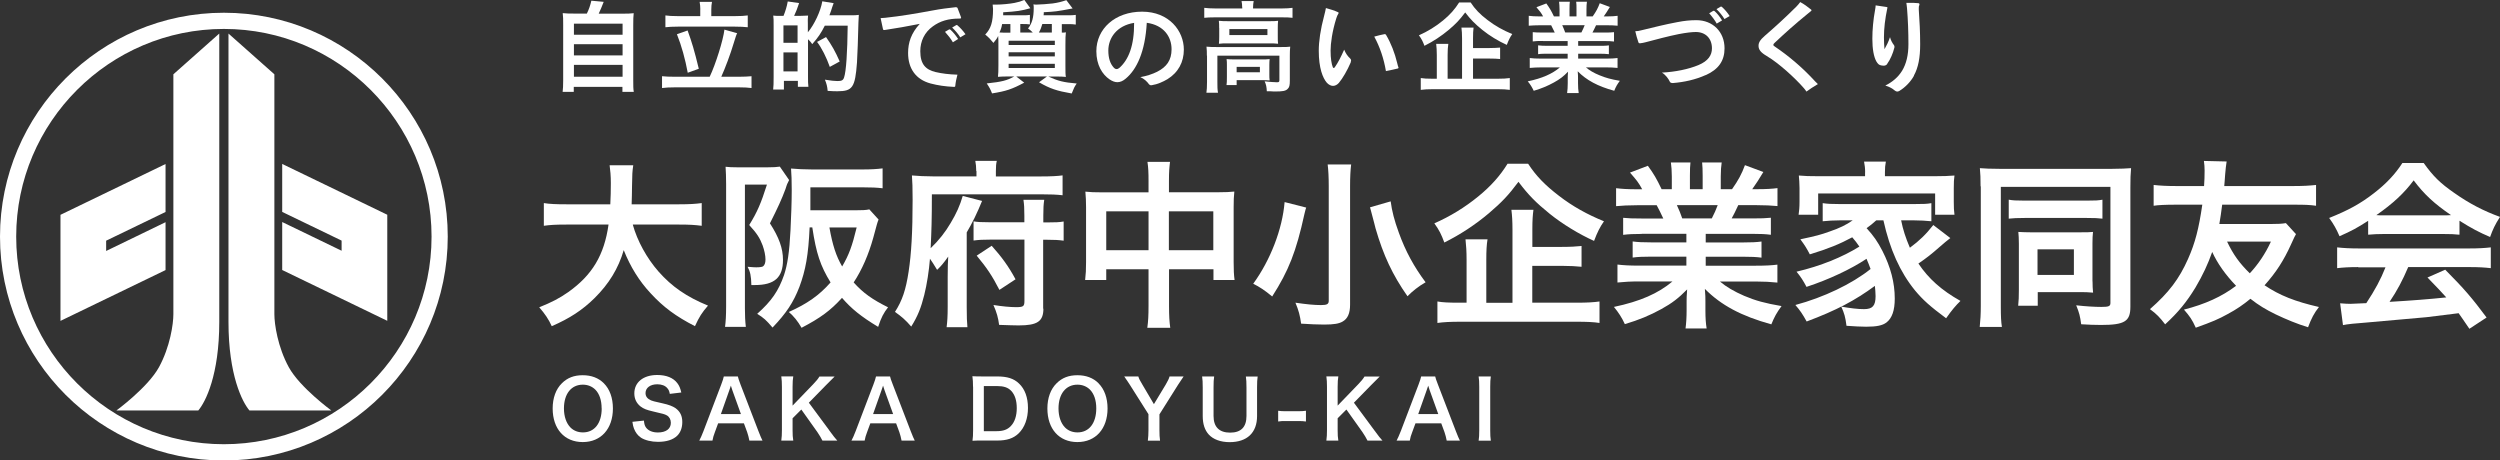
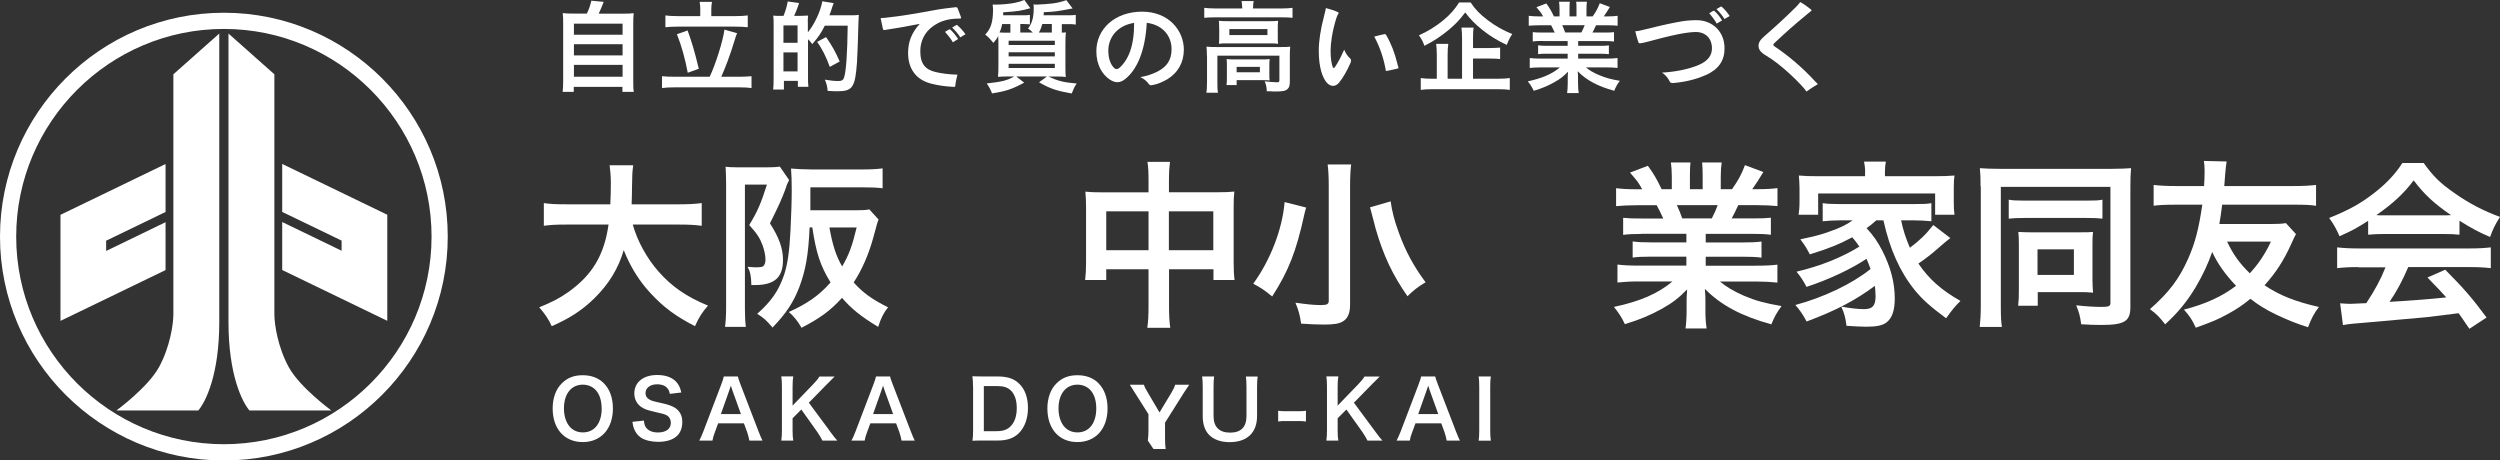
<svg xmlns="http://www.w3.org/2000/svg" id="_レイヤー_2" viewBox="0 0 325.74 60">
  <rect x="0" y="0" width="325.74" height="60" fill="#333333" stroke="none" />
  <defs>
    <style>.cls-1{fill:#fff;}</style>
  </defs>
  <g id="text">
    <g id="_レイアウト">
      <path class="cls-1" d="M28.57,4.38v37.57c0,6.92-1.79,10.42-2.73,11.53h-10.67s4.09-2.99,5.54-5.63c1.45-2.65,1.88-5.63,1.88-6.91V9.68l5.97-5.3h0ZM13.83,32.68v-1.32l7.74-3.74v-6.25l-13.69,6.62v13.82l13.69-6.62v-6.24l-7.74,3.75h0ZM29.17,1.66c16.08,0,29.17,13.08,29.17,29.17s-13.08,29.17-29.17,29.17S0,46.91,0,30.83,13.08,1.66,29.17,1.66ZM29.17,57.88c14.91,0,27.06-12.14,27.06-27.05S44.08,3.77,29.17,3.77,2.11,15.91,2.11,30.83s12.14,27.05,27.06,27.05ZM29.77,4.38v37.57c0,6.92,1.79,10.42,2.73,11.53h10.67s-4.09-2.99-5.54-5.63c-1.45-2.65-1.88-5.63-1.88-6.91V9.68l-5.97-5.3h0ZM36.77,28.94v6.24l13.69,6.62v-13.82l-13.69-6.62v6.25l7.74,3.74v1.32l-7.74-3.74Z" />
      <path class="cls-1" d="M82.45,29.27c.58,2.1,1.82,4.37,3.36,6.12,1.73,1.96,3.66,3.29,6.44,4.43-.8.93-1.12,1.42-1.7,2.68-2.5-1.29-4.1-2.47-5.76-4.27-1.51-1.61-2.66-3.48-3.52-5.64-.7,2.4-1.94,4.41-3.8,6.25-1.59,1.57-3.27,2.66-5.58,3.66-.4-.89-.89-1.61-1.63-2.46,1.68-.68,2.62-1.17,3.78-1.98,3.13-2.22,4.69-4.83,5.25-8.8h-5.51c-1.47,0-2.15.05-2.92.16v-2.96c.72.12,1.57.16,2.94.16h5.72c.05-1.17.07-1.54.07-2.75,0-.98-.07-1.68-.16-2.34h3.08c-.12.82-.14,1.17-.16,2.73,0,.96-.03,1.49-.05,2.36h6.19c1.33,0,2.15-.05,2.94-.16v2.96c-.93-.12-1.63-.16-2.92-.16h-6.04v.02Z" />
      <path class="cls-1" d="M94.61,23.97c0-.84-.03-1.61-.07-2.24.44.05.86.07,1.51.07h3.99c.77,0,1.14-.03,1.57-.09l1.21,1.75c-.08.14-.16.3-.24.49-.12.28-.03.09-.07.18-.03.05-.07.24-.16.49-.49,1.33-1.01,2.45-2.03,4.48,1.19,1.84,1.7,3.27,1.7,4.77,0,2.28-1.1,3.27-3.66,3.27h-.46c-.03-1.19-.14-1.73-.49-2.38.82.07.96.07,1.14.07.44,0,.74-.05.86-.12.21-.14.33-.46.33-.89,0-.53-.14-1.19-.37-1.84-.37-.98-.74-1.56-1.75-2.66,1.05-1.7,1.54-2.84,2.31-5.27h-2.87v16.14c0,.93.03,1.63.12,2.4h-2.71c.09-.65.14-1.49.14-2.68v-15.94h0ZM114.48,28.59c-.19.47-.19.52-.7,2.4-.61,2.19-1.45,4.13-2.55,5.81,1.23,1.38,2.46,2.24,4.48,3.24-.58.74-.89,1.33-1.29,2.55-2.24-1.35-3.48-2.36-4.71-3.78-1.51,1.66-2.8,2.61-5.27,3.9-.49-.86-1.02-1.51-1.66-2.06,2.4-1.08,3.94-2.15,5.44-3.85-1.33-2.17-1.87-3.78-2.38-7.17h-.35c-.16,3.61-.52,5.57-1.33,7.75-.8,2.06-1.7,3.41-3.5,5.3-.82-.96-1.14-1.26-2-1.79,1.87-1.66,2.78-2.99,3.5-5.06.44-1.33.7-2.99.84-5.83.09-1.75.16-3.8.16-5.2,0-1.23-.03-2.12-.09-2.84.82.07,1.73.12,2.75.12h6.56c1.12,0,1.89-.05,2.62-.14v2.59c-.8-.09-1.4-.12-2.55-.12h-6.86v2.99h5.79c.93,0,1.47-.02,1.89-.12l1.21,1.33h0ZM108.07,29.64c.4,2.26.86,3.71,1.66,5.08.89-1.54,1.29-2.61,1.89-5.08h-3.55Z" />
-       <path class="cls-1" d="M127.2,22.29c0-.53-.05-.93-.12-1.33h2.8c-.09.37-.12.72-.12,1.35v.68h5.85c1.35,0,2.24-.05,2.84-.14v2.59c-.8-.09-1.57-.12-2.73-.12h-14.3c0,3.23-.05,4.78-.16,7.02,1.1-1.05,1.91-2.1,2.61-3.29.74-1.23,1.21-2.28,1.57-3.52l2.52.65c-.61,1.51-1.29,2.92-2,4.1v9.76c0,1.29.03,1.91.09,2.59h-2.71c.09-.72.14-1.4.14-2.66v-3.88c0-1.26.03-2.01.07-2.66-.63.89-.89,1.19-1.45,1.73-.49-.82-.61-.98-.93-1.45-.12,1.54-.4,3.36-.74,4.71-.42,1.68-.84,2.75-1.7,4.13-.74-.86-1.29-1.33-2.12-1.91.96-1.49,1.42-2.89,1.78-5.25.35-2.31.52-5.11.52-9.38,0-1.57-.03-2.31-.09-3.15.84.07,1.66.12,2.71.12h5.7v-.7h0ZM135.95,40.21c0,1.66-.77,2.19-3.22,2.19-.7,0-1.17-.03-2.55-.07-.12-.93-.31-1.61-.74-2.59,1.19.19,2.22.28,2.92.28.98,0,1.12-.09,1.12-.82v-7.98h-4.37c-1.05,0-1.57.03-2.26.12v-2.5c.46.09,1.01.12,2.12.12h4.5v-.86c0-.98-.03-1.45-.12-2.07h2.71c-.09.61-.12,1.07-.12,2.06v.89h.53c1.05,0,1.57-.02,2.12-.12v2.5c-.65-.09-1.21-.12-2.15-.12h-.52v8.99h0ZM129.21,32.02c1.3,1.45,2.22,2.71,3.11,4.37l-2.1,1.38c-.96-1.87-1.66-2.89-2.96-4.46l1.96-1.29h0Z" />
      <path class="cls-1" d="M149.65,23.64c0-1.21-.03-1.78-.14-2.55h2.94c-.09.72-.14,1.33-.14,2.45v1.51h6.4c1.02,0,1.51-.03,2.12-.09-.07.65-.09,1.14-.09,2.06v7.12c0,1.05.03,1.66.12,2.34h-2.75v-1.4h-5.79v4.74c0,1.4.05,2.07.16,2.89h-2.99c.12-.86.16-1.59.16-2.89v-4.74h-5.51v1.4h-2.75c.09-.77.12-1.35.12-2.34v-7.14c0-.86-.03-1.29-.09-2.03.68.07,1.17.09,2.1.09h6.13v-1.42h0ZM144.14,27.54v5.06h5.51v-5.06h-5.51ZM158.09,32.6v-5.06h-5.79v5.06h5.79Z" />
      <path class="cls-1" d="M170.19,27.05c-.05.12-.07.21-.09.28-.07.28-.07.3-.14.56-1.07,4.9-2.06,7.4-4.2,10.74-.96-.8-1.63-1.24-2.47-1.66,2.24-3.08,3.8-7.11,4.09-10.64l2.83.72h0ZM176.05,21.43c-.09.72-.14,1.63-.14,2.84v15.43c0,1.12-.31,1.82-.96,2.19-.47.28-1.14.4-2.43.4-.89,0-1.87-.05-2.99-.12-.14-1.05-.33-1.75-.74-2.73,1.45.21,2.43.31,3.33.31.77,0,1.01-.12,1.01-.56v-14.93c0-1.19-.05-2.1-.14-2.83h3.05ZM181.2,26.24c.16,1.23.47,2.47,1.07,4.1.86,2.38,1.96,4.41,3.48,6.44-.93.53-1.73,1.17-2.36,1.82-1.96-2.8-3.15-5.35-4.16-8.84-.02-.09-.25-1.01-.72-2.75l2.68-.77h0Z" />
-       <path class="cls-1" d="M199.12,21.35c1.02,1.57,2.19,2.77,3.99,4.15,1.78,1.38,3.71,2.45,5.88,3.33-.53.77-.86,1.42-1.29,2.56-1.98-.89-4.1-2.19-5.76-3.52-1.82-1.47-2.8-2.47-4.09-4.18-1.29,1.73-2.15,2.64-3.85,4.09-1.79,1.51-3.71,2.77-5.81,3.82-.4-1.08-.65-1.59-1.3-2.5,2.03-.89,3.97-2.07,5.74-3.52,1.63-1.33,2.83-2.68,3.8-4.25h2.68v.02ZM199.66,39.44h5.81c1.3,0,2.19-.05,2.94-.16v2.8c-.74-.12-1.7-.16-2.94-.16h-15.19c-1.3,0-2.24.05-2.99.16v-2.8c.63.12,1.49.16,2.78.16h1.02v-5.6c0-1.07-.05-1.82-.14-2.66h2.87c-.12.72-.16,1.49-.16,2.64v5.63h3.41v-9.52c0-1.12-.05-1.84-.14-2.59h2.87c-.09.72-.14,1.35-.14,2.52v2.31h3.85c1.14,0,1.89-.05,2.56-.12v2.71c-.7-.07-1.47-.12-2.55-.12h-3.87v4.81h0Z" />
      <path class="cls-1" d="M213.89,30.48c-1.07,0-1.68.03-2.4.12v-2.22c.65.07,1.26.09,2.4.09h2.83c-.35-.74-.61-1.29-.86-1.73h-2.52c-1.14,0-2.03.05-2.77.12v-2.34c.72.09,1.47.14,2.66.14h.74c-.44-.82-.72-1.19-1.59-2.17l2.33-.89c.8,1.1,1.12,1.66,1.79,3.05h1.33v-1.66c0-.7-.05-1.35-.12-1.82h2.55c-.05.42-.07.93-.07,1.73v1.75h1.66v-1.75c0-.74-.02-1.29-.07-1.73h2.55c-.07.44-.12,1.07-.12,1.82v1.66h1.47c.82-1.17,1.26-1.98,1.68-3.13l2.4.89c-.56.93-.93,1.51-1.45,2.24h.65c1.21,0,1.94-.05,2.64-.14v2.34c-.72-.07-1.63-.12-2.78-.12h-2.33c-.44.93-.53,1.14-.86,1.73h2.71c1.14,0,1.72-.02,2.4-.09v2.22c-.72-.09-1.3-.12-2.4-.12h-6.09v1.12h4.87c1.05,0,1.75-.03,2.4-.12v2.1c-.65-.09-1.38-.12-2.4-.12h-4.87v1.17h6.51c1.33,0,2.15-.05,2.83-.14v2.34c-.86-.09-1.73-.14-2.8-.14h-4.69c.8.68,1.85,1.3,3.17,1.87,1.49.63,2.71.96,4.86,1.33-.65.89-.93,1.4-1.33,2.38-3.92-1.08-6.56-2.5-8.66-4.62.07.89.07,1.1.07,1.66v1.14c0,.98.05,1.7.16,2.36h-2.75c.09-.68.14-1.45.14-2.38v-1.12c0-.53,0-.63.07-1.59-1.1,1.12-1.96,1.79-3.36,2.56-1.49.82-2.92,1.42-4.76,1.96-.37-.82-.82-1.51-1.42-2.24,3.41-.72,5.76-1.75,7.63-3.32h-4.34c-1.1,0-1.94.05-2.83.14v-2.34c.74.09,1.54.14,2.8.14h6.18v-1.17h-4.62c-1.02,0-1.73.03-2.38.12v-2.1c.65.09,1.33.12,2.38.12h4.62v-1.12h-5.83v.02ZM223.04,28.46c.35-.68.53-1.1.77-1.73h-5.32c.33.7.46,1.05.7,1.73h3.85,0Z" />
      <path class="cls-1" d="M244.47,28.71c-.49.44-.72.63-1.26,1.02.93,1.02,1.42,1.73,2.06,2.96,1.08,2.12,1.61,4.15,1.61,6.21,0,1.54-.35,2.55-1.07,3.11-.52.4-1.29.56-2.66.56-.63,0-1.59-.05-2.56-.12-.14-1.12-.28-1.61-.68-2.5,1.17.21,2.15.33,2.96.33,1.12,0,1.51-.44,1.51-1.7,0-.46-.05-.89-.09-1.33-2.56,1.89-5.04,3.2-8.89,4.64-.53-.96-.86-1.45-1.47-2.15,3.66-.98,7.35-2.73,9.8-4.69-.19-.53-.31-.8-.53-1.33-2.03,1.35-4.92,2.71-7.82,3.66-.42-.8-.74-1.3-1.3-1.98,3.15-.74,5.97-1.89,8.19-3.27-.35-.52-.53-.74-.93-1.21-1.59.86-3.17,1.51-5.53,2.22-.4-.77-.61-1.12-1.23-1.96,2.07-.44,2.64-.59,3.83-1.02,1.29-.44,2.15-.86,2.99-1.45h-1.63c-.86,0-1.57.05-2.28.12v-2.36c.61.09,1.1.12,2.28.12h9.57c1.33,0,1.75-.02,2.31-.12v2.36c-.74-.07-1.45-.12-2.31-.12h-1.63c.24,1.21.58,2.26,1.14,3.57,1.26-.93,2.1-1.75,3.05-2.96l2.22,1.7c-.53.42-.72.56-1.33,1.1-1.23,1.08-1.72,1.45-2.83,2.22,1.33,1.98,3.01,3.48,5.48,4.87-.61.59-1.12,1.19-1.87,2.26-2.13-1.59-3.01-2.38-4.04-3.61-1.96-2.4-3.29-5.36-4.13-9.15h-.91l-.03.02ZM243.02,22.46c0-.53-.05-.93-.14-1.4h2.84c-.09.46-.12.82-.12,1.38v.52h6.47c1.12,0,1.87-.03,2.59-.09-.07.49-.09.89-.09,1.63v1.82c0,.7.02,1.14.09,1.66h-2.52v-2.77h-15.24v2.77h-2.55c.07-.52.12-.93.12-1.66v-1.82c0-.68-.05-1.14-.09-1.63.7.07,1.42.09,2.56.09h6.07v-.49h0Z" />
      <path class="cls-1" d="M258.06,24.27c0-1.01-.02-1.66-.09-2.36.47.05,1.59.09,2.64.09h14.54c1.07,0,2.03-.05,2.52-.09-.07.7-.09,1.45-.09,2.55v15.52c0,1.89-.74,2.36-3.82,2.36-.68,0-1.75-.03-2.59-.09-.14-1.05-.25-1.49-.65-2.47,1.21.14,2.45.21,3.27.21.98,0,1.19-.09,1.19-.52v-15.12h-14.28v15.54c0,1.35.03,2.01.14,2.71h-2.89c.09-.84.14-1.68.14-2.77v-15.54h0ZM261.75,26.02c.49.09.89.12,2.07.12h8.05c1.21,0,1.51-.02,2.07-.12v2.47c-.58-.07-1.05-.09-2.03-.09h-8.12c-.98,0-1.47.03-2.06.09v-2.47h0ZM272.65,36.66c0,.56.02.98.07,1.47-.63-.05-1.01-.07-1.54-.07h-5.67v1.78h-2.55c.07-.63.09-1.21.09-2.07v-6.04c0-.63-.03-1.08-.07-1.51.63.03.98.05,1.61.05h6.37c.93,0,1.29,0,1.75-.05-.05.47-.07.82-.07,1.51v4.95h0ZM265.48,35.82h4.74v-3.33h-4.74v3.33Z" />
      <path class="cls-1" d="M299.16,30.5c-.14.24-.25.46-.65,1.35-.93,2.06-1.96,3.67-3.45,5.32,1.98,1.33,3.99,2.12,7.09,2.83-.63.8-.98,1.47-1.42,2.64-1.38-.42-2.84-1.02-4.22-1.68-1.29-.63-2.22-1.19-3.29-2.03-.93.77-1.82,1.38-2.94,1.98-1.23.68-2,1.01-4.18,1.79-.49-1.08-.77-1.47-1.54-2.36,2.75-.7,4.95-1.7,6.79-3.1-1.4-1.47-2.4-2.87-3.11-4.41-.56,1.59-1.21,2.99-2.19,4.65-1.12,1.84-2.22,3.2-3.94,4.78-.7-.91-1.1-1.33-1.98-1.98,2.45-2.15,3.8-3.92,4.97-6.56.92-2.07,1.4-3.94,1.85-7.05h-3.5c-1.29,0-2.31.05-2.84.14v-2.71c.84.09,1.66.14,2.84.14h3.73c.05-.53.07-1.45.07-2.01,0-.44-.03-.82-.09-1.26l2.96.07c-.07.44-.14,1.01-.19,1.66-.07.89-.07,1.07-.12,1.54h9.12c1.19,0,2-.05,2.84-.14v2.71c-.82-.12-1.51-.14-2.84-.14h-9.39c-.14,1.12-.21,1.54-.37,2.52h6.6c1.05,0,1.57-.03,2.07-.12l1.3,1.42h0ZM290.18,31.48c.8,1.68,1.63,2.84,2.96,4.13,1.12-1.21,2.03-2.56,2.75-4.13h-5.72Z" />
      <path class="cls-1" d="M308.56,28.77c-1.45.93-2.1,1.29-3.73,2.01-.4-.93-.77-1.59-1.35-2.38,2.52-1.01,4.09-1.87,5.85-3.24,1.54-1.19,2.73-2.43,3.69-3.92h2.78c1.23,1.73,2.17,2.64,3.94,3.87,1.98,1.4,3.87,2.38,6,3.15-.65,1.01-.95,1.66-1.29,2.62-1.47-.63-2.36-1.1-3.99-2.12v1.82c-.61-.07-1.21-.09-2.1-.09h-7.79c-.68,0-1.38.03-2.01.09v-1.79h0ZM307.27,34.8c-1.19,0-1.98.05-2.75.14v-2.71c.77.09,1.66.14,2.75.14h14.54c1.14,0,1.96-.05,2.73-.14v2.71c-.77-.09-1.57-.14-2.73-.14h-8.03c-.72,1.7-1.45,3.08-2.43,4.53,2.75-.16,5.22-.35,7.39-.58-.74-.82-1.14-1.24-2.45-2.59l2.31-1.02c2.5,2.52,3.5,3.69,5.39,6.23l-2.24,1.47c-.77-1.14-1.01-1.47-1.4-2.03-1.94.25-3.33.42-4.2.52-2.31.21-6.93.63-7.86.7-1.3.09-2.47.21-3.01.33l-.37-2.84c.63.05,1.02.07,1.35.07.16,0,.86-.03,2.06-.09,1.14-1.73,1.87-3.08,2.5-4.67h-3.55v-.02ZM318.34,28.06c.37,0,.58,0,1.02-.03-2.15-1.47-3.48-2.68-4.87-4.53-1.23,1.66-2.68,3.01-4.86,4.53.4.03.53.03.96.03h7.75Z" />
      <path class="cls-1" d="M78.68,49.94c.77.77,1.18,1.91,1.18,3.28,0,2.65-1.55,4.38-3.93,4.38s-3.92-1.71-3.92-4.38c0-1.36.42-2.52,1.2-3.28.72-.72,1.59-1.05,2.71-1.05s2.05.34,2.76,1.05h0ZM78.39,53.21c0-1.06-.29-1.91-.83-2.45-.43-.42-.99-.64-1.62-.64-1.51,0-2.46,1.2-2.46,3.1,0,1.05.31,1.93.85,2.48.43.43.99.64,1.63.64,1.5,0,2.44-1.2,2.44-3.13Z" />
      <path class="cls-1" d="M83.9,54.81c.05.47.11.68.29.92.31.4.85.62,1.53.62,1.05,0,1.69-.47,1.69-1.26,0-.43-.2-.79-.53-.97-.32-.17-.38-.18-1.83-.52-.79-.18-1.2-.34-1.59-.64-.53-.42-.81-1-.81-1.7,0-1.46,1.18-2.4,2.98-2.4,1.2,0,2.1.37,2.62,1.06.26.34.39.66.52,1.22l-1.5.18c-.06-.36-.14-.53-.32-.74-.27-.33-.73-.51-1.31-.51-.91,0-1.53.46-1.53,1.14,0,.44.23.74.72.96.23.09.32.12,1.49.38.83.18,1.33.38,1.71.64.6.44.87,1.01.87,1.8,0,.74-.23,1.36-.66,1.78-.55.53-1.39.8-2.51.8-.86,0-1.7-.21-2.21-.54-.42-.28-.72-.68-.92-1.2-.09-.24-.14-.44-.2-.87l1.51-.16Z" />
      <path class="cls-1" d="M97.64,57.41c-.06-.34-.18-.8-.29-1.11l-.42-1.14h-3.36l-.42,1.14c-.19.51-.23.66-.32,1.11h-1.72c.15-.28.37-.75.55-1.24l2.31-6.06c.2-.53.28-.79.34-1.06h1.83c.05.25.12.42.35,1.06l2.33,6.06c.26.67.39.97.53,1.24h-1.72ZM95.42,50.84c-.05-.12-.07-.24-.19-.59-.11.33-.18.53-.2.59l-1.1,3.11h2.61l-1.12-3.11Z" />
      <path class="cls-1" d="M108.05,56.08c.63.85.74,1,1.05,1.33h-1.94c-.15-.32-.42-.75-.66-1.11l-2.09-2.94-1.14,1.14v1.55c0,.62.02.91.09,1.36h-1.56c.06-.47.08-.8.08-1.36v-5.65c0-.57-.02-.91-.08-1.36h1.56c-.06.34-.09.75-.09,1.36v2.45l2.68-2.78c.41-.43.61-.67.82-1.01h1.98c-.31.31-.65.64-1.11,1.11l-2.25,2.3,2.67,3.61h0Z" />
      <path class="cls-1" d="M117.47,57.41c-.06-.34-.18-.8-.29-1.11l-.42-1.14h-3.36l-.42,1.14c-.19.51-.23.66-.32,1.11h-1.72c.15-.28.37-.75.55-1.24l2.31-6.06c.2-.53.28-.79.34-1.06h1.83c.05.25.12.42.36,1.06l2.33,6.06c.26.67.39.97.53,1.24h-1.73ZM115.25,50.84c-.05-.12-.07-.24-.19-.59-.11.33-.18.53-.2.59l-1.1,3.11h2.61l-1.12-3.11Z" />
      <path class="cls-1" d="M126.78,50.39c0-.59-.02-.91-.08-1.37.42.02.67.03,1.33.03h1.9c1.31,0,2.17.27,2.84.92.77.72,1.17,1.82,1.17,3.18s-.42,2.56-1.24,3.34c-.67.63-1.51.91-2.75.91h-1.91c-.64,0-.91,0-1.33.03.06-.43.08-.76.08-1.39v-5.67h0ZM129.85,56.18c.86,0,1.42-.2,1.86-.67.51-.53.77-1.34.77-2.33s-.24-1.74-.72-2.25c-.43-.45-.98-.63-1.89-.63h-1.68v5.88h1.67Z" />
      <path class="cls-1" d="M143.13,49.94c.77.77,1.18,1.91,1.18,3.28,0,2.65-1.55,4.38-3.93,4.38s-3.91-1.71-3.91-4.38c0-1.36.42-2.52,1.2-3.28.72-.72,1.59-1.05,2.71-1.05s2.05.34,2.76,1.05h0ZM142.84,53.21c0-1.06-.29-1.91-.83-2.45-.43-.42-.99-.64-1.62-.64-1.51,0-2.47,1.2-2.47,3.1,0,1.05.31,1.93.85,2.48.43.43.99.64,1.63.64,1.5,0,2.44-1.2,2.44-3.13h0Z" />
-       <path class="cls-1" d="M149.56,57.41c.05-.4.08-.82.08-1.36v-2.08l-2.43-3.84c-.15-.25-.4-.6-.73-1.08h1.84c.08.28.22.56.51,1.03l1.52,2.58,1.55-2.57c.26-.45.42-.77.49-1.04h1.83c-.14.21-.54.79-.72,1.08l-2.43,3.86v2.07c0,.53.02.96.08,1.36h-1.59Z" />
+       <path class="cls-1" d="M149.56,57.41c.05-.4.08-.82.08-1.36v-2.08l-2.43-3.84h1.84c.08.28.22.56.51,1.03l1.52,2.58,1.55-2.57c.26-.45.42-.77.49-1.04h1.83c-.14.21-.54.79-.72,1.08l-2.43,3.86v2.07c0,.53.02.96.08,1.36h-1.59Z" />
      <path class="cls-1" d="M163.87,49.05c-.06.39-.08.77-.08,1.43v3.73c0,2.17-1.3,3.4-3.58,3.4-1.17,0-2.13-.36-2.71-.99-.53-.58-.79-1.37-.79-2.42v-3.71c0-.65-.02-1.06-.08-1.44h1.57c-.06.36-.08.75-.08,1.44v3.71c0,1.42.73,2.17,2.16,2.17s2.13-.74,2.13-2.17v-3.7c0-.67-.02-1.05-.08-1.44h1.57-.02Z" />
      <path class="cls-1" d="M166.54,53.52c.31.05.57.06.99.06h1.63c.43,0,.7-.02,1-.06v1.4c-.34-.05-.57-.06-1-.06h-1.63c-.41,0-.64,0-.99.06v-1.4Z" />
      <path class="cls-1" d="M179.08,56.08c.63.85.74,1,1.05,1.33h-1.95c-.15-.32-.42-.75-.66-1.11l-2.09-2.94-1.14,1.14v1.55c0,.62.02.91.09,1.36h-1.56c.06-.47.08-.8.08-1.36v-5.65c0-.57-.02-.91-.08-1.36h1.56c-.06.34-.09.75-.09,1.36v2.45l2.68-2.78c.41-.43.61-.67.82-1.01h1.98c-.31.31-.65.64-1.11,1.11l-2.25,2.3,2.67,3.61h0Z" />
      <path class="cls-1" d="M188.5,57.41c-.06-.34-.18-.8-.29-1.11l-.42-1.14h-3.36l-.42,1.14c-.19.51-.24.66-.32,1.11h-1.72c.15-.28.36-.75.55-1.24l2.31-6.06c.2-.53.28-.79.34-1.06h1.83c.05.25.12.42.36,1.06l2.33,6.06c.26.67.39.97.53,1.24h-1.73ZM186.28,50.84c-.05-.12-.07-.24-.19-.59-.11.33-.18.53-.2.59l-1.1,3.11h2.61l-1.12-3.11h0Z" />
      <path class="cls-1" d="M194.25,49.05c-.06.4-.08.72-.08,1.36v5.65c0,.62.02.96.08,1.36h-1.59c.06-.4.08-.73.08-1.36v-5.65c0-.65-.02-.93-.08-1.36h1.59Z" />
      <path class="cls-1" d="M76.46,1.78c.28-.56.46-1.11.59-1.69l1.61.15c-.23.62-.43,1.05-.65,1.54h2.98c.74,0,1.11,0,1.58-.06-.05.43-.06.78-.06,1.58v7.18c0,.76,0,1.08.07,1.49h-1.48v-.65h-6.34v.65h-1.45c.05-.32.07-.89.07-1.49V3.29c0-.77,0-1.13-.06-1.58.46.05.82.06,1.57.06h1.58ZM74.78,4.53h6.34v-1.45h-6.34v1.45ZM74.78,7.22h6.34v-1.46h-6.34v1.46ZM74.78,10h6.34v-1.55h-6.34v1.55Z" />
      <path class="cls-1" d="M92.47,10c.78-1.63,1.77-4.81,1.92-6.14l1.66.47c-.14.27-.15.34-.43,1.23-.46,1.54-1.14,3.34-1.64,4.44h2.31c.65,0,1.2-.03,1.63-.07v1.54c-.45-.06-.95-.09-1.63-.09h-8.36c-.68,0-1.24.03-1.67.09v-1.54c.45.05.98.07,1.67.07h4.56,0ZM91.25,1.25c0-.37-.03-.64-.09-1.01h1.61c-.06.31-.09.63-.09.99v.87h3.09c.69,0,1.26-.03,1.66-.09v1.54c-.43-.05-.99-.08-1.66-.08h-7.46c-.64,0-1.2.03-1.61.08v-1.54c.39.06.92.09,1.61.09h2.93v-.86h0ZM89.59,3.97c.56,1.54.87,2.56,1.46,4.99l-1.44.52c-.34-1.82-.8-3.49-1.41-5.02l1.39-.49h0Z" />
      <path class="cls-1" d="M102.09,2.07c.25-.63.43-1.2.55-1.88l1.48.21c-.25.76-.37,1.05-.65,1.67h.71c.63-.02,1-.03,1.11-.04,0,.07-.02.19-.03.38-.02.28,0,.06,0,.72v1.08c.83-.98,1.69-2.8,1.88-4.04l1.48.24c-.07.18-.1.24-.18.5-.05.19-.25.78-.37,1.08h2.74c.53,0,.83,0,1.09-.05-.02.22-.04.56-.05,1.01-.03,1.59-.14,4.56-.19,5.21-.24,3.24-.58,3.73-2.55,3.73-.31,0-.63,0-1.27-.05-.05-.58-.14-.93-.36-1.46.81.13,1.24.18,1.64.18.55,0,.74-.1.86-.47.27-.8.43-3.23.47-6.75h-2.98c-.5.99-.87,1.54-1.64,2.41-.19-.28-.23-.32-.55-.64v4.93c0,.47,0,.91.05,1.27h-1.37v-.77h-1.82v1.13h-1.4c.05-.39.06-.86.06-1.66V3.33c0-.68,0-.98-.05-1.3.22.03.47.04.68.04h.71,0ZM102.08,5.58h1.84v-2.27h-1.84v2.27ZM102.08,9.3h1.84v-2.47h-1.84v2.47ZM108.12,8.72c-.43-1.23-1.05-2.46-1.66-3.26l1.17-.63c.77,1.11,1.17,1.81,1.78,3.18l-1.3.71Z" />
      <path class="cls-1" d="M125.2,2.23s.03.06.03.09c0,.06-.05.1-.22.1-1.45,0-2.51.32-3.46,1.01-1.09.78-1.64,1.94-1.64,3.24,0,1.73.72,2.41,2,2.72.8.19,1.76.31,2.84.34-.13.47-.24,1-.28,1.45,0,.13-.08.14-.19.14-1.11-.05-2.07-.19-3.02-.44-1.95-.52-2.94-1.97-2.94-3.97,0-1.37.4-2.58,1.52-3.8-1.6.32-3.11.58-4.57.8-.04,0-.06,0-.09,0-.09,0-.12-.04-.14-.15l-.3-1.4c.18,0,.39-.02.59-.04,2.07-.22,4.16-.58,6.16-.95,1.09-.21,2.17-.34,3.02-.43.15,0,.24.04.27.15l.42,1.11h0ZM124.15,5.5c-.25-.44-.63-.92-1.02-1.35l.49-.29s.08-.04.1-.04c.04,0,.08.03.13.06.34.31.69.74.99,1.2l-.68.43h0ZM125.13,4.88c-.27-.44-.67-.91-1.07-1.29l.47-.28c.05-.04.09-.05.13-.05s.08,0,.1.05c.34.28.73.71,1.04,1.15l-.68.41h0Z" />
      <path class="cls-1" d="M139.18,1.99c.41,0,.68,0,.99-.05v1.26c-.32-.05-.58-.06-.98-.06h-.84v1.11c.27,0,.31,0,.53-.04-.05.41-.06.76-.06,1.73v2.62c0,.74,0,1.17.06,1.46-.36-.04-.76-.05-1.37-.05h-.92c1.29.59,1.97.76,3.7.91-.32.47-.34.54-.65,1.3-1.95-.34-2.83-.63-4.26-1.46l1.04-.76h-4.01l1.04.81c-1.59.85-2.36,1.11-4.19,1.4-.22-.55-.31-.73-.69-1.3,1.95-.21,2.62-.37,3.59-.91h-.74c-.61,0-1.01.02-1.39.05.05-.36.06-.82.06-1.51v-2.58c0-.62,0-.8-.03-1.24-.14.31-.25.46-.62.91-.4-.49-.62-.72-1.07-1.09.74-.76,1.02-1.64,1.02-3.31,0-.12-.03-.45-.05-.59h.22c.13,0,.24,0,.25,0,.68,0,1.76-.1,2.37-.22.52-.1.87-.21,1.29-.39l.78,1.08c-1.2.34-1.7.41-3.54.53,0,.19,0,.24,0,.39h2.55c.41,0,.69,0,.93-.05v1.24c-.28-.04-.55-.05-.91-.05h-.34v1.11h1.63c-.25-.24-.34-.34-.62-.53.53-.67.74-1.44.74-2.68,0-.18,0-.28-.04-.46.21.03.3.03.4.03.43,0,1.6-.09,2.1-.15.71-.1,1.18-.22,1.79-.43l.82,1.08c-2.12.4-2.25.41-3.76.49,0,.19,0,.3-.03.4h3.2ZM131.65,4.25v-1.11h-1.08c-.06.39-.15.68-.34,1.09.43.03.64.03,1.11.03h.31ZM131.42,5.86h6.02v-.55h-6.02v.55ZM131.42,7.35h6.02v-.54h-6.02v.54ZM131.42,8.86h6.02v-.55h-6.02v.55ZM135.81,3.13c-.13.46-.24.74-.45,1.11h1.69v-1.11h-1.24Z" />
      <path class="cls-1" d="M152.09,10.33c-.53.32-1.32.67-1.97.76-.05.02-.09.02-.13.02-.13,0-.22-.05-.3-.15-.19-.29-.63-.72-1.11-.91.81-.14,1.6-.4,2.19-.7,1.24-.63,1.88-1.51,1.88-2.93,0-1.61-.99-3.14-3.23-3.45-.21,3.79-1.32,6.1-2.75,7.28-.36.31-.72.46-1.09.46-.32,0-.65-.13-1-.36-.96-.65-1.73-1.88-1.73-3.68,0-2.91,2.43-5.15,5.96-5.15s5.44,2.52,5.44,4.94c0,1.63-.72,2.99-2.17,3.88ZM144.41,6.58c0,1.01.25,1.73.71,2.23.12.13.24.19.37.19.13,0,.25-.06.4-.19,1.14-1.04,1.9-2.82,1.88-5.83-2.26.36-3.36,1.97-3.36,3.61Z" />
      <path class="cls-1" d="M161.85.95c0-.3-.03-.55-.08-.81h1.58c-.05.27-.08.52-.08.8v.16h3.79c.58,0,.93-.03,1.35-.08v1.3c-.43-.05-.74-.06-1.33-.06h-8.85c-.58,0-.9.02-1.32.06v-1.3c.41.05.8.08,1.4.08h3.55v-.15h0ZM157.25,7.25c0-.43,0-.77-.05-1.17.41.04.78.05,1.33.05h8.32c.62,0,.92,0,1.26-.05-.04.4-.05.69-.05,1.15v3.27c0,.64-.06.89-.31,1.11-.25.24-.64.31-1.54.31-.27,0-.34,0-.74-.03-.14,0-.27,0-.41,0-.03-.58-.09-.87-.28-1.29.71.07,1.26.12,1.61.12.24,0,.31-.06.31-.27v-3.2h-8.08v3.42c0,.65,0,.96.08,1.41h-1.51c.05-.27.08-.81.08-1.41v-3.42h0ZM158.85,3.64c0-.41,0-.63-.04-.93.37.04.68.05,1.24.05h5.34c.52,0,.78,0,1.14-.05-.03.34-.04.53-.04.93v1.11c0,.5,0,.64.04.95-.34-.04-.64-.05-1.2-.05h-5.31c-.5,0-.83,0-1.2.05.03-.27.04-.52.04-.95v-1.11h0ZM165.39,9.62c0,.37,0,.63.04.86-.24-.03-.72-.04-1.07-.04h-3.23v.64h-1.32c.04-.24.05-.53.05-1.04v-1.49c0-.37,0-.59-.04-.85.3.03.56.04,1.04.04h3.52c.49,0,.67,0,1.05-.04-.03.24-.04.43-.04.82v1.1h0ZM160.18,4.57h4.96v-.78h-4.96v.78ZM161.13,9.42h3.03v-.71h-3.03v.71Z" />
      <path class="cls-1" d="M175.99,8.14c-.43,1.01-1.04,2.07-1.54,2.66-.22.25-.49.39-.76.39s-.56-.14-.81-.41c-.53-.62-1.05-1.9-1.05-4.16,0-1.21.21-2.75.72-4.65.09-.31.14-.59.21-.92.52.14,1.11.32,1.58.54.05.03.08.05.08.09,0,.03,0,.05-.03.08-.12.19-.22.43-.28.64-.53,1.69-.74,3.26-.74,4.19,0,1.02.12,1.75.29,2.17.03.06.06.1.12.1s.1-.04.16-.13c.41-.58.78-1.32,1.2-2.26.18.47.47.87.77,1.14.08.08.13.16.13.28,0,.06-.02.14-.05.23h0ZM182.24,8.83s-.03.06-.09.09c-.43.1-1.01.24-1.57.34-.27-1.61-.78-3.13-1.52-4.49.47-.14.98-.25,1.33-.32.03,0,.05,0,.06,0,.07,0,.12.04.15.1.64,1.08,1.13,2.34,1.45,3.67.05.22.1.4.16.56,0,0,0,.04,0,.05h0Z" />
      <path class="cls-1" d="M191.62.32c.56.86,1.2,1.53,2.19,2.28.98.76,2.04,1.35,3.23,1.84-.3.43-.47.78-.71,1.41-1.09-.49-2.26-1.2-3.17-1.94-1-.81-1.54-1.36-2.25-2.29-.71.95-1.18,1.45-2.12,2.25-.99.83-2.04,1.52-3.19,2.1-.22-.59-.36-.87-.72-1.37,1.11-.49,2.18-1.14,3.15-1.94.9-.73,1.55-1.48,2.09-2.34h1.48,0ZM191.92,10.26h3.19c.72,0,1.2-.03,1.61-.09v1.54c-.41-.06-.93-.09-1.61-.09h-8.35c-.72,0-1.23.03-1.64.09v-1.54c.34.06.82.09,1.53.09h.56v-3.08c0-.59-.03-1-.08-1.46h1.58c-.06.4-.09.82-.09,1.45v3.09h1.88v-5.24c0-.62-.03-1.01-.08-1.42h1.58c-.05.4-.07.74-.07,1.39v1.27h2.12c.63,0,1.04-.03,1.41-.06v1.49c-.39-.04-.81-.06-1.4-.06h-2.13v2.64h0Z" />
      <path class="cls-1" d="M201.03,5.34c-.59,0-.92,0-1.32.06v-1.21c.36.04.69.05,1.32.05h1.55c-.19-.41-.34-.71-.47-.95h-1.39c-.63,0-1.11.03-1.53.06v-1.29c.4.05.81.08,1.46.08h.41c-.24-.45-.4-.65-.87-1.2l1.29-.49c.43.61.62.91.99,1.69h.73v-.91c0-.38-.03-.74-.06-1h1.4c-.03.23-.04.52-.04.95v.96h.91v-.96c0-.41,0-.71-.04-.95h1.4c-.04.24-.06.59-.06,1v.91h.81c.45-.64.69-1.09.92-1.72l1.32.49c-.31.52-.52.83-.8,1.23h.36c.67,0,1.07-.03,1.45-.08v1.29c-.4-.04-.9-.06-1.52-.06h-1.29c-.24.52-.3.63-.47.95h1.49c.63,0,.95,0,1.32-.05v1.22c-.4-.05-.72-.06-1.32-.06h-3.35v.62h2.68c.58,0,.96,0,1.32-.06v1.15c-.36-.05-.76-.06-1.32-.06h-2.68v.64h3.58c.73,0,1.18-.03,1.55-.08v1.29c-.47-.05-.95-.07-1.54-.07h-2.58c.43.37,1.01.72,1.75,1.02.82.34,1.49.53,2.67.73-.36.49-.52.77-.73,1.3-2.16-.59-3.61-1.38-4.76-2.54.04.49.04.61.04.91v.63c0,.54.03.93.09,1.3h-1.51c.05-.37.08-.8.08-1.3v-.62c0-.3,0-.34.04-.87-.6.62-1.08.99-1.85,1.41-.82.45-1.6.78-2.62,1.08-.21-.44-.44-.83-.78-1.23,1.88-.4,3.17-.96,4.19-1.82h-2.38c-.6,0-1.07.03-1.55.07v-1.29c.41.05.84.08,1.54.08h3.4v-.64h-2.54c-.56,0-.95,0-1.31.06v-1.15c.36.05.73.06,1.31.06h2.54v-.62h-3.21v-.02ZM206.05,4.23c.19-.37.29-.61.43-.95h-2.93c.18.39.25.58.39.95h2.12,0Z" />
      <path class="cls-1" d="M222.24,9.78c-1.3.59-2.78.92-4.25,1.04h-.05c-.19,0-.31-.06-.36-.16-.18-.39-.54-.9-1.04-1.2,1.75-.09,3.46-.44,4.76-.98,1.27-.53,1.76-1.29,1.76-2.18,0-1.29-.83-2.13-2.1-2.13-.52,0-1.26.09-2.21.27-1.35.27-2.93.69-4.32,1.06-.24.06-.5.12-.73.14h-.06c-.09,0-.13-.04-.16-.12-.16-.49-.31-.96-.41-1.45.24,0,.53-.05.82-.13,1.57-.38,3.11-.77,4.68-1.06.93-.18,1.66-.25,2.47-.25,2.1,0,3.66,1.49,3.66,3.67,0,1.62-.78,2.74-2.45,3.49h0ZM223.69,3.09c-.24-.44-.61-.93-.99-1.36l.5-.3s.06-.03.09-.03c.04,0,.08.03.13.06.34.31.68.74.96,1.2l-.69.41h0ZM224.69,2.48c-.27-.45-.65-.91-1.04-1.29l.47-.28c.05-.04.09-.05.13-.05s.07,0,.12.05c.34.3.71.73,1,1.18l-.68.39h0Z" />
      <path class="cls-1" d="M235.36,11.92c-.09-.14-.19-.28-.32-.43-1.09-1.26-3.23-3.24-4.84-4.19-.78-.46-1.07-.83-1.07-1.33,0-.41.19-.76.8-1.29,1.32-1.14,2.81-2.5,4.14-3.83.18-.19.37-.4.49-.58.45.23,1.01.64,1.42.98.04.03.05.06.05.09,0,.04-.03.08-.06.1-.13.09-.3.24-.49.4-1.6,1.3-2.98,2.54-4.26,3.75-.12.1-.16.19-.16.25,0,.09.06.15.21.24,1.73,1.17,3.55,2.68,5.25,4.54.12.12.22.22.34.34-.54.31-1.04.65-1.49.97h0Z" />
-       <path class="cls-1" d="M245.91,8.32c-.1.14-.24.24-.49.24-.07,0-.16-.02-.27-.03-.34-.05-.47-.21-.67-.53-.34-.61-.52-1.63-.52-2.94,0-1.2.12-2.5.36-3.8.04-.18.06-.39.07-.56.37.05.95.13,1.42.21.08,0,.12.04.12.09,0,.03,0,.04-.02.06-.3,1.44-.44,2.65-.44,3.82,0,.52.03,1.07.07,1.53.25-.43.52-.96.72-1.57.1.39.27.72.52,1.05.05.06.06.13.06.22,0,.05,0,.1-.03.16-.15.63-.51,1.5-.92,2.05h.02ZM249.39,9.86c-.43.78-1.13,1.51-1.9,1.98-.09.05-.18.09-.28.09s-.22-.04-.32-.13c-.32-.27-.71-.5-1.24-.65.96-.49,1.66-1.09,2.18-1.92.56-.92.83-2.07.83-3.48,0-1.6-.06-3.14-.18-4.64-.03-.25-.05-.52-.09-.74h.38c.38,0,.78,0,1.14.04.14,0,.19.07.19.16,0,.04-.02.09-.03.13-.05.09-.06.18-.06.32,0,.06,0,.14,0,.23.1,1.41.18,2.96.18,4.51,0,1.77-.25,3.06-.82,4.09h0Z" />
    </g>
  </g>
</svg>